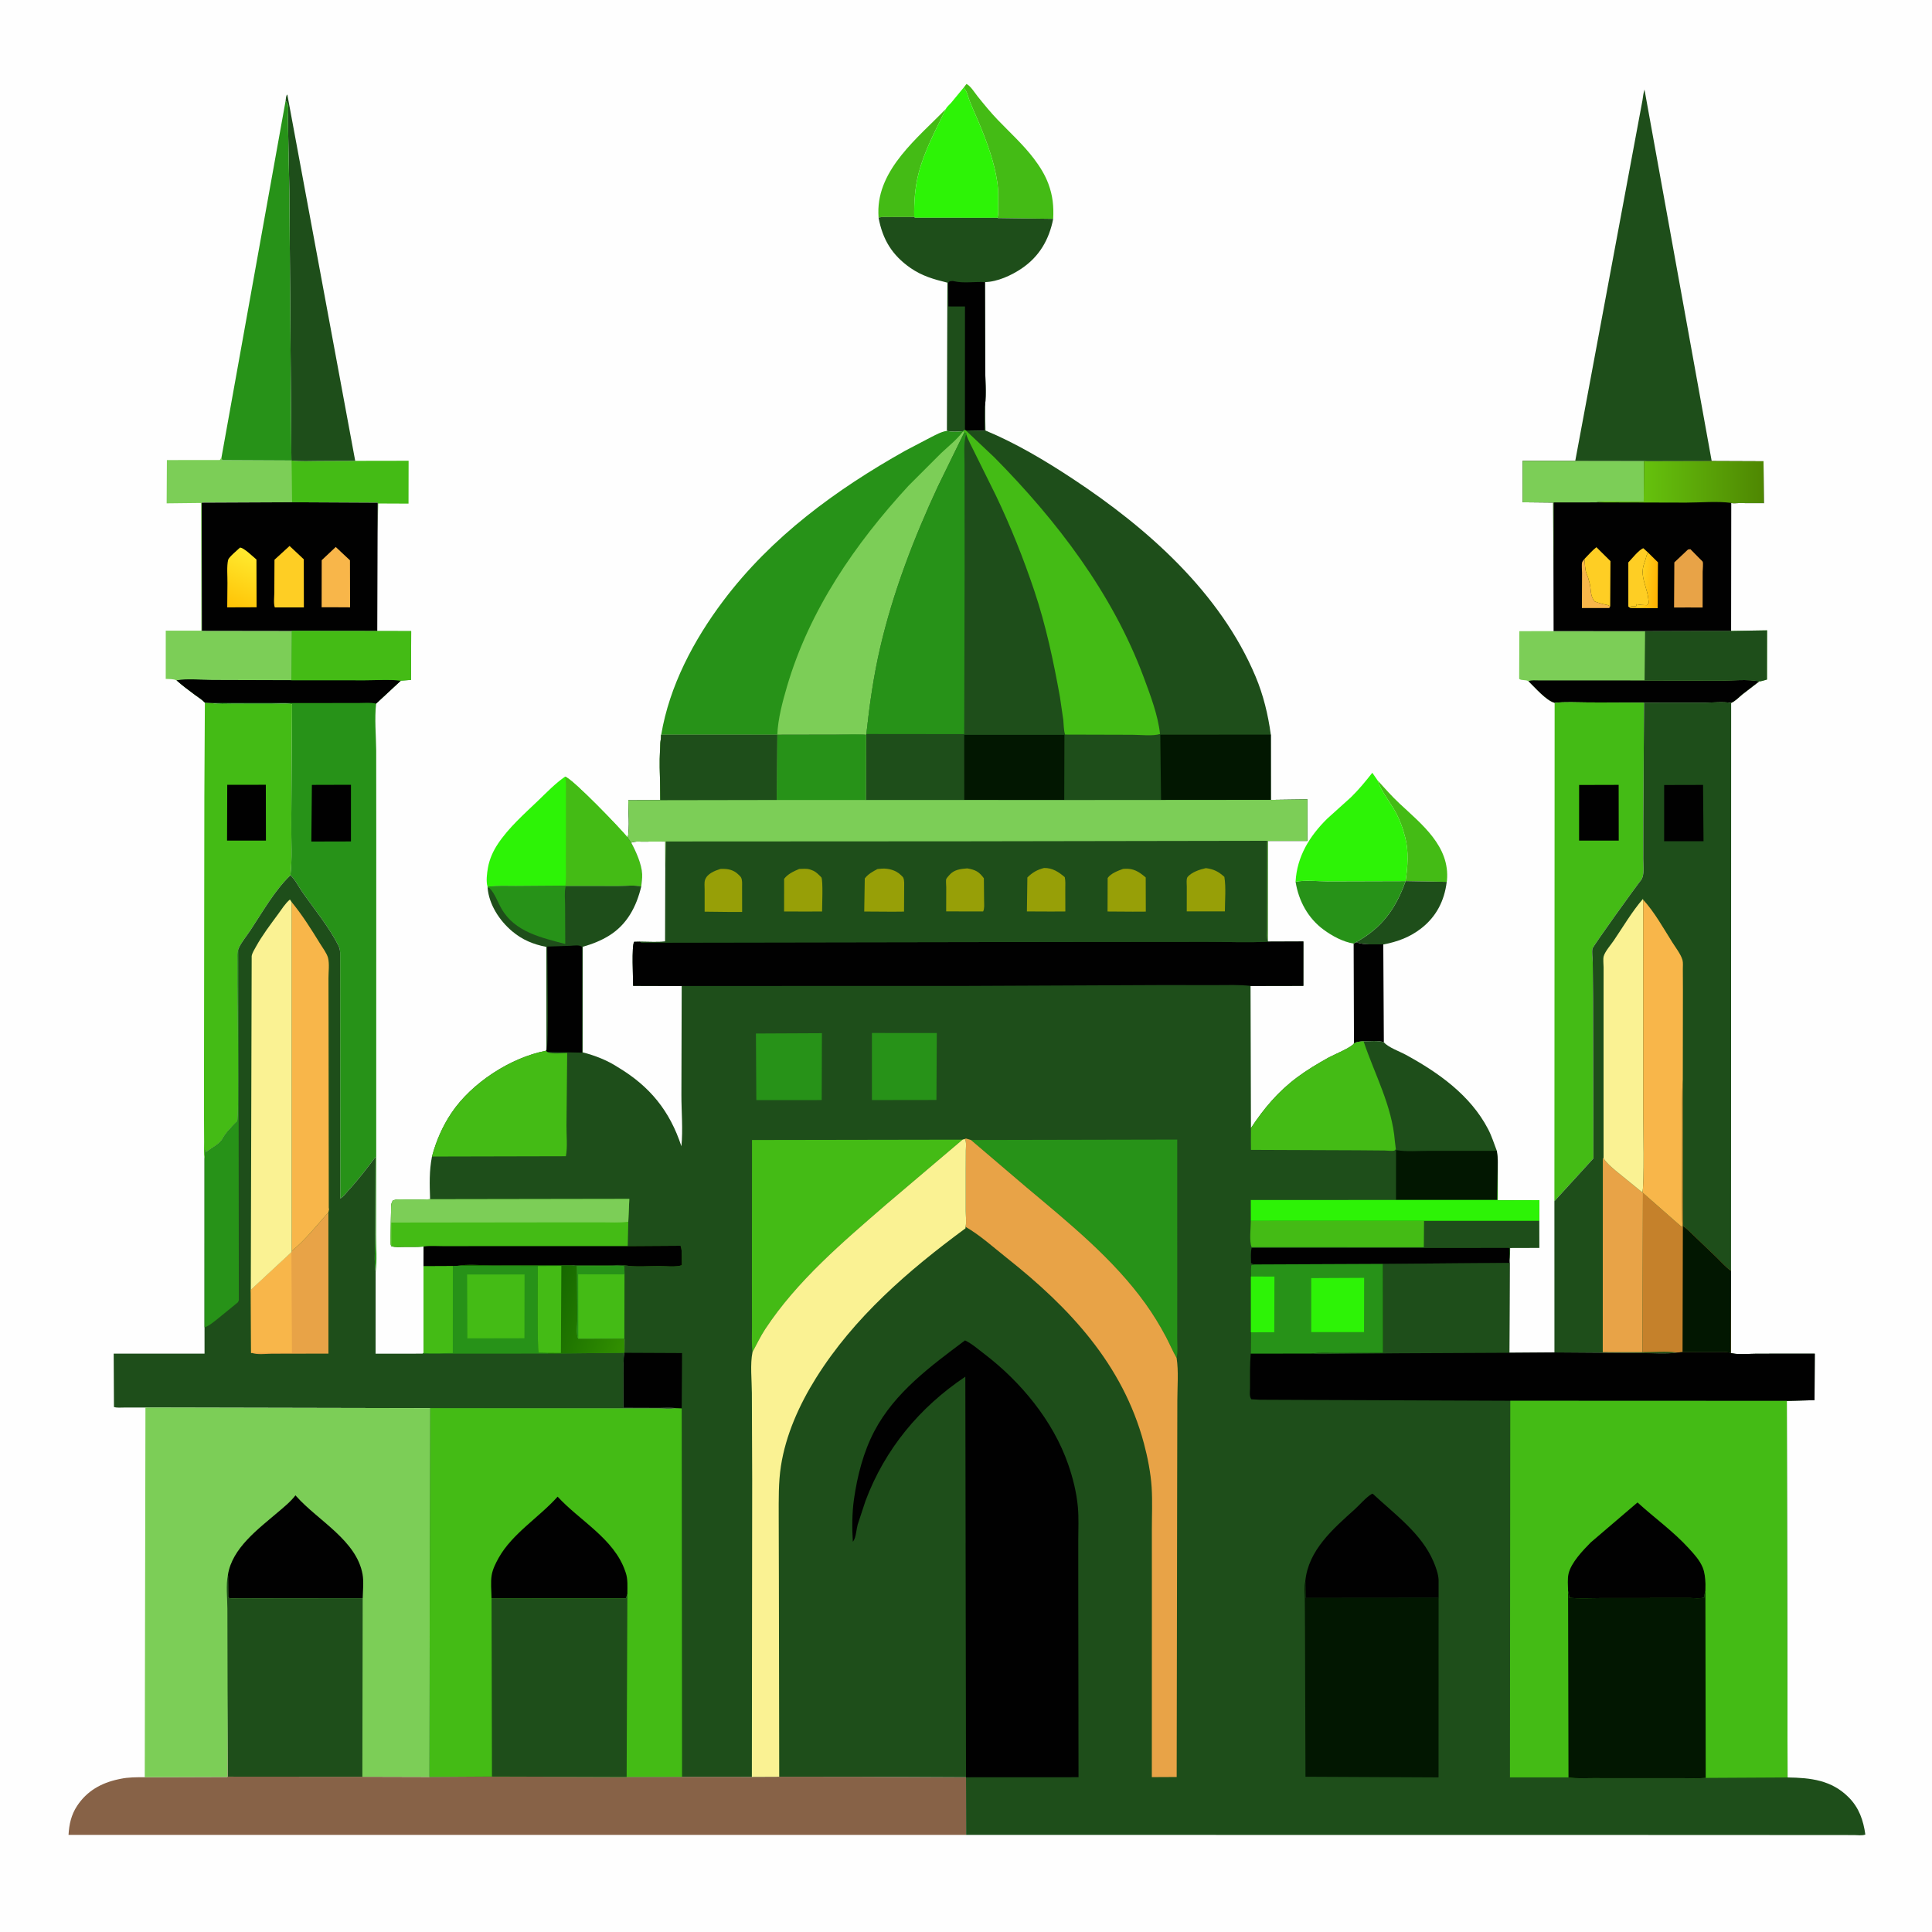
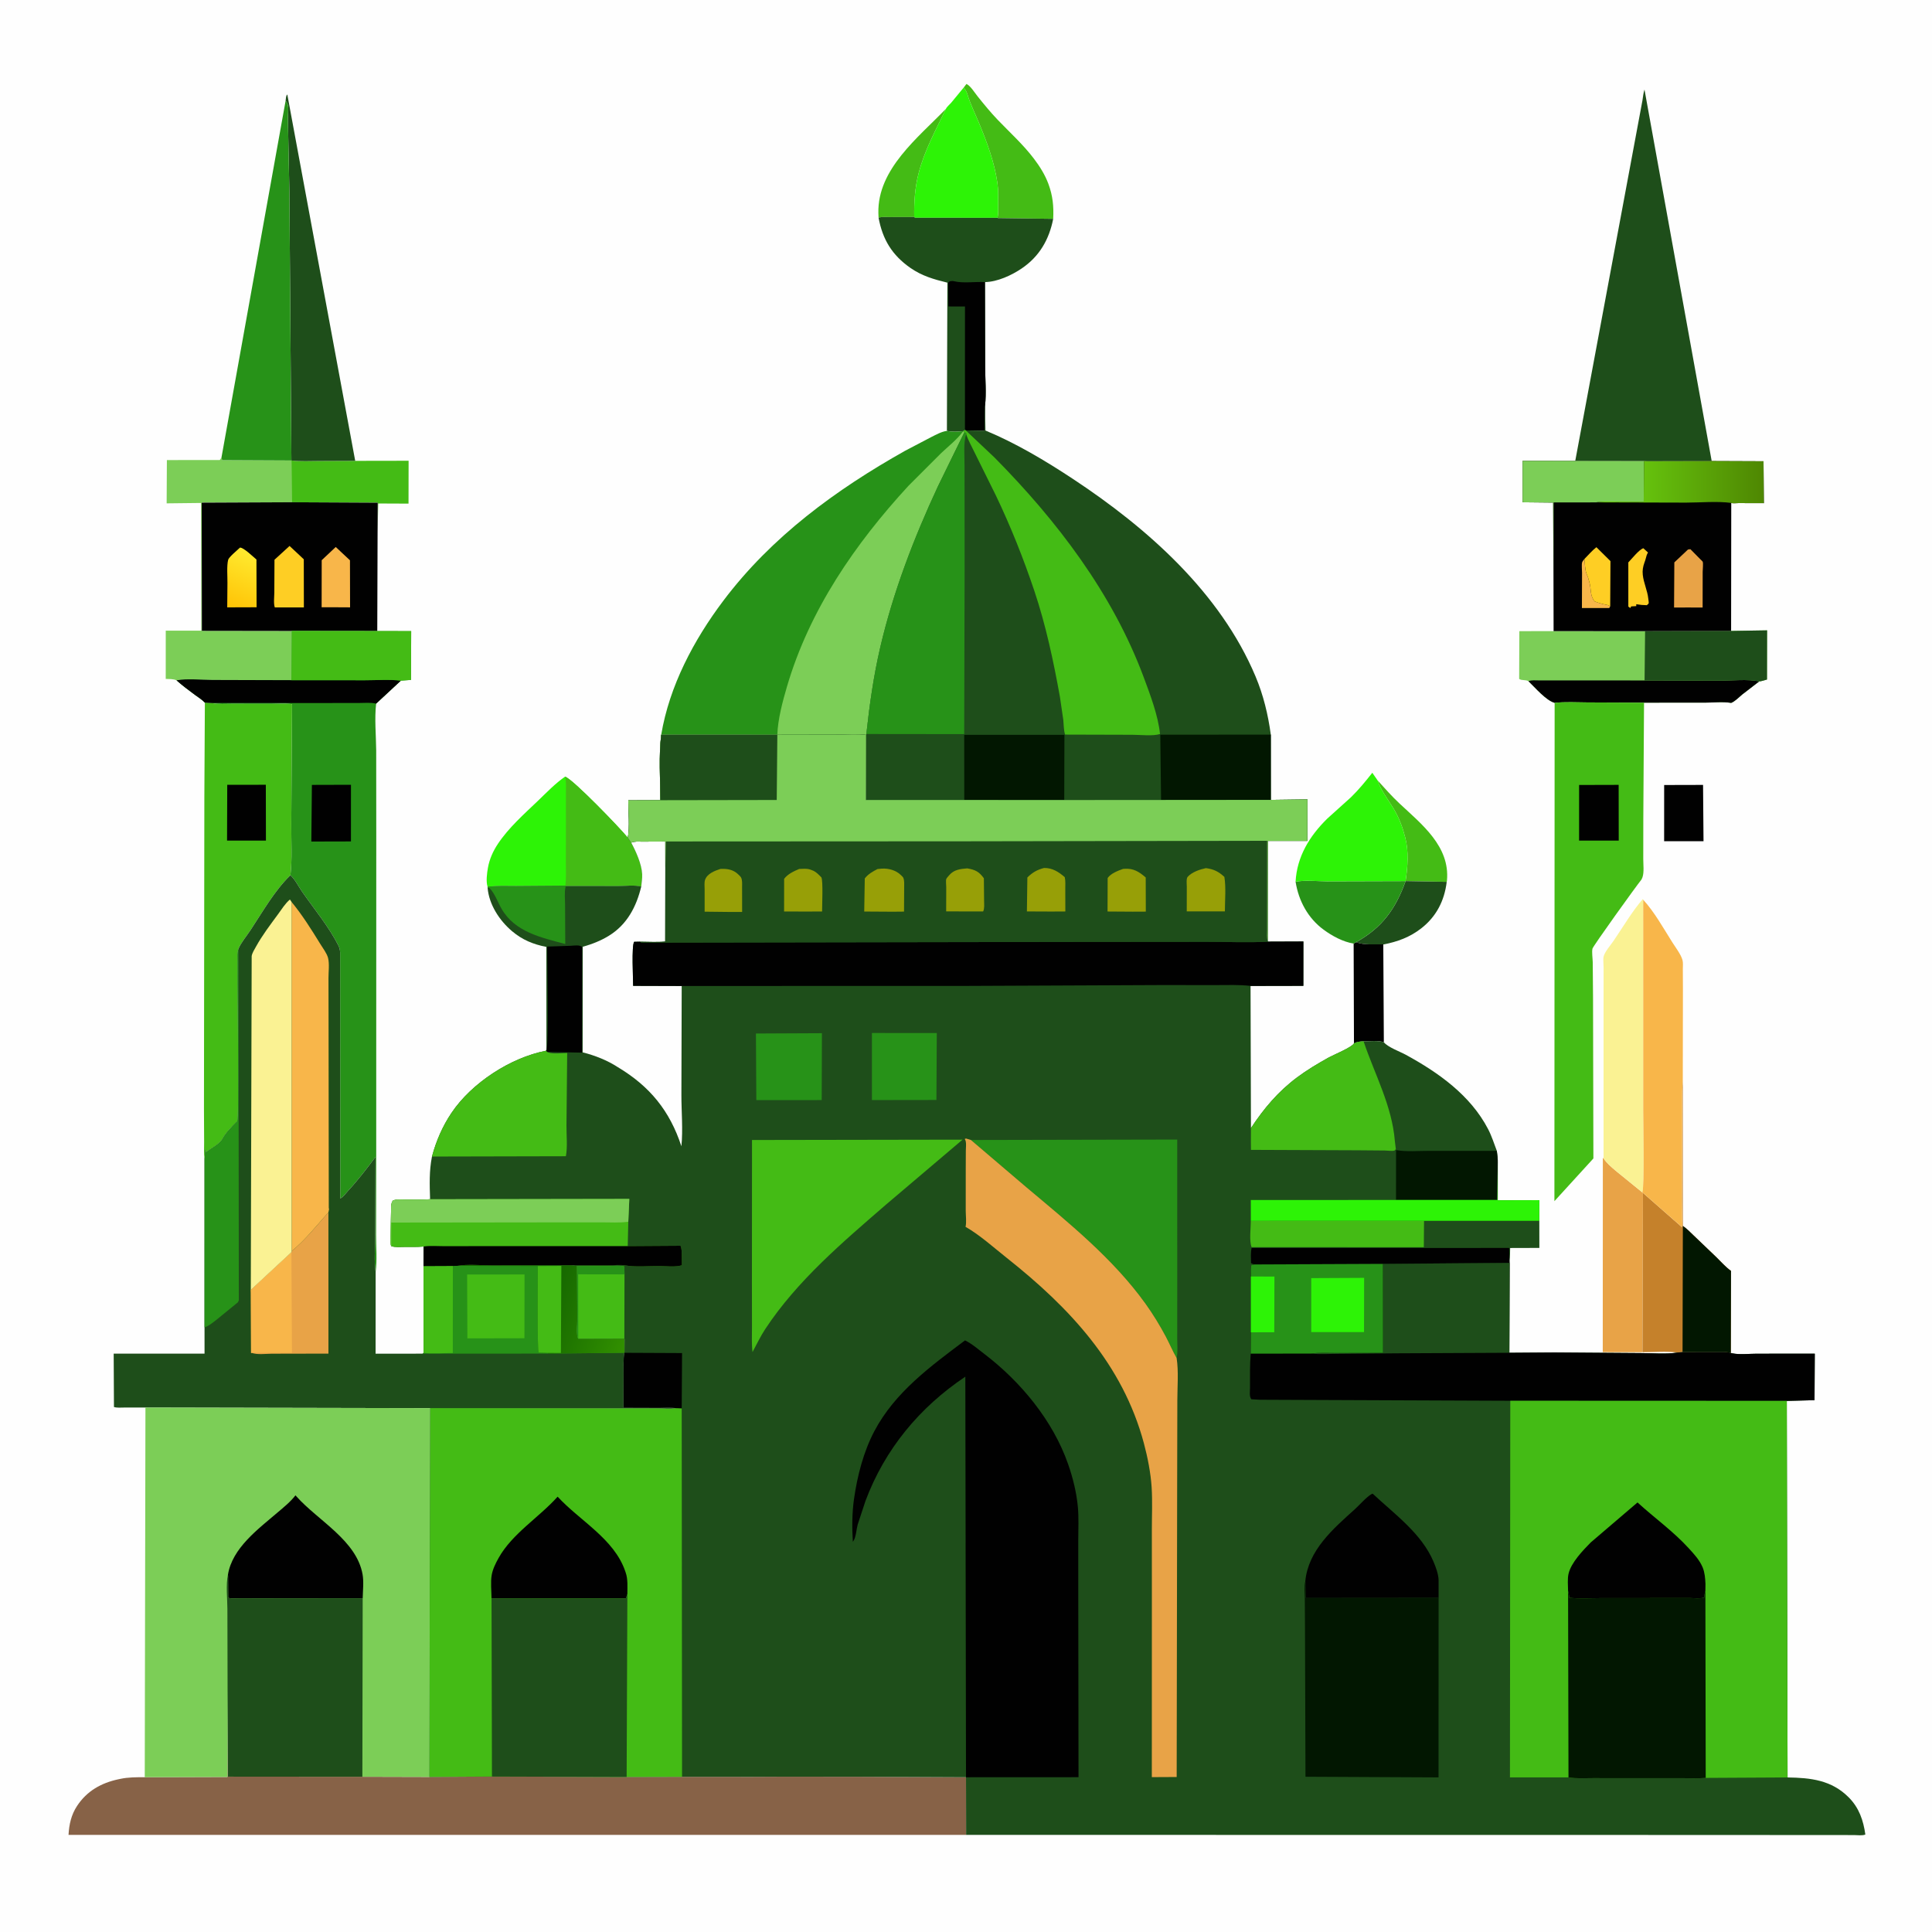
<svg xmlns="http://www.w3.org/2000/svg" version="1.1" style="display: block;" viewBox="0 0 2048 2048" width="1024" height="1024">
  <defs>
    <linearGradient id="Gradient1" gradientUnits="userSpaceOnUse" x1="245.068" y1="641.944" x2="269.224" y2="589.038">
      <stop class="stop0" offset="0" stop-opacity="1" stop-color="rgb(255,196,7)" />
      <stop class="stop1" offset="1" stop-opacity="1" stop-color="rgb(255,233,46)" />
    </linearGradient>
    <linearGradient id="Gradient2" gradientUnits="userSpaceOnUse" x1="1757.49" y1="617.285" x2="1741.36" y2="615.595">
      <stop class="stop0" offset="0" stop-opacity="1" stop-color="rgb(255,180,4)" />
      <stop class="stop1" offset="1" stop-opacity="1" stop-color="rgb(255,207,29)" />
    </linearGradient>
    <linearGradient id="Gradient3" gradientUnits="userSpaceOnUse" x1="1867.12" y1="510.096" x2="1743.88" y2="510.897">
      <stop class="stop0" offset="0" stop-opacity="1" stop-color="rgb(79,136,2)" />
      <stop class="stop1" offset="1" stop-opacity="1" stop-color="rgb(101,193,13)" />
    </linearGradient>
    <linearGradient id="Gradient4" gradientUnits="userSpaceOnUse" x1="583.866" y1="1381.46" x2="666.748" y2="1407.61">
      <stop class="stop0" offset="0" stop-opacity="1" stop-color="rgb(22,104,0)" />
      <stop class="stop1" offset="1" stop-opacity="1" stop-color="rgb(49,143,0)" />
    </linearGradient>
  </defs>
  <path transform="translate(0,0)" fill="rgb(254,254,254)" d="M -0 -0 L 2048 0 L 2048 2048 L -0 2048 L -0 -0 z" />
  <path transform="translate(0,0)" fill="rgb(68,187,21)" d="M 1460.3 827.234 C 1467.84 835.56 1475.3 844.013 1483.5 851.7 C 1506.99 873.717 1537.17 897.067 1533.84 933.466 L 1533.58 934.814 L 1489.99 934.008 C 1492.21 918.887 1493.47 902.719 1489.59 887.748 C 1486.69 876.56 1483.07 866.86 1477.08 856.902 C 1471.02 846.838 1464.11 838.527 1460.3 827.234 z" />
  <path transform="translate(0,0)" fill="rgb(68,187,21)" d="M 1002.79 115.287 C 991.945 137.89 979.985 159.465 973.701 183.953 C 969.889 198.807 968.813 214.764 969.137 230.046 L 944.057 230.121 C 940.072 230.138 935.143 229.6 931.311 230.747 L 931.108 225.711 C 930.175 179.147 973.368 145.801 1002.79 115.287 z" />
  <path transform="translate(0,0)" fill="rgb(30,78,26)" d="M 1489.99 934.008 L 1533.58 934.814 C 1531.15 954.801 1522.58 971.679 1506.48 984.168 C 1494.34 993.582 1481.57 998.169 1466.65 1001.17 L 1466.34 1001.05 C 1456.62 1000.78 1446.77 1002.15 1437.47 998.77 C 1465.05 983.509 1479.59 963.248 1489.99 934.008 z" />
  <path transform="translate(0,0)" fill="rgb(1,1,1)" d="M 1437.47 998.77 C 1446.77 1002.15 1456.62 1000.78 1466.34 1001.05 L 1466.93 1104.82 C 1461.17 1102.72 1451.69 1103.82 1445.42 1103.79 C 1441.67 1104.08 1438.63 1104.22 1435.26 1105.99 L 1434.92 1000.22 L 1437.47 998.77 z" />
  <path transform="translate(0,0)" fill="rgb(39,146,24)" d="M 1373.38 934.702 C 1383.33 932.705 1396.79 934.252 1407.09 934.245 L 1489.99 934.008 C 1479.59 963.248 1465.05 983.509 1437.47 998.77 L 1434.92 1000.22 C 1423.67 998.449 1412.21 992.208 1403.09 985.517 C 1386.47 973.31 1376.54 954.826 1373.38 934.702 z" />
  <path transform="translate(0,0)" fill="rgb(68,187,21)" d="M 1021.53 92.841 L 1024.5 88.994 C 1028.77 90.95 1033.25 98.335 1036.24 102.058 C 1043.15 110.659 1050.16 119.273 1057.81 127.232 C 1070.7 140.639 1084.58 153.203 1095.87 168.041 C 1102.1 176.221 1107.75 185.205 1111.33 194.873 C 1115.99 207.443 1117.09 218.632 1116.43 231.991 L 1057.91 231.203 L 1057.34 230.905 C 1058.48 226.476 1058.1 221.427 1058.1 216.881 C 1058.11 209.358 1058.4 201.686 1057.33 194.223 C 1054.16 172.074 1046.42 151.218 1037.89 130.63 C 1033.75 120.63 1028.78 110.682 1025.58 100.331 C 1024.57 97.06 1023.65 95.505 1021.53 92.841 z" />
  <path transform="translate(0,0)" fill="rgb(68,187,21)" d="M 376.538 488.51 L 433.136 488.413 L 433.05 533.86 L 400.927 533.724 L 400.263 564.456 L 400.413 532.883 L 309.052 532.412 L 308.906 488.14 C 318.472 489.316 328.527 488.682 338.158 488.674 L 376.538 488.51 z" />
  <path transform="translate(0,0)" fill="rgb(45,243,6)" d="M 1002.79 115.287 C 1003.47 113.498 1006.78 110.641 1008.22 108.992 L 1021.53 92.841 C 1023.65 95.505 1024.57 97.06 1025.58 100.331 C 1028.78 110.682 1033.75 120.63 1037.89 130.63 C 1046.42 151.218 1054.16 172.074 1057.33 194.223 C 1058.4 201.686 1058.11 209.358 1058.1 216.881 C 1058.1 221.427 1058.48 226.476 1057.34 230.905 L 969.973 230.842 L 969.137 230.046 C 968.813 214.764 969.889 198.807 973.701 183.953 C 979.985 159.465 991.945 137.89 1002.79 115.287 z" />
  <path transform="translate(0,0)" fill="rgb(45,243,6)" d="M 1373.38 934.702 C 1374.77 908.021 1388.18 886.271 1406.94 867.787 L 1432.12 845.084 C 1440.36 837.066 1447.6 828.173 1454.71 819.16 L 1460.3 827.234 C 1464.11 838.527 1471.02 846.838 1477.08 856.902 C 1483.07 866.86 1486.69 876.56 1489.59 887.748 C 1493.47 902.719 1492.21 918.887 1489.99 934.008 L 1407.09 934.245 C 1396.79 934.252 1383.33 932.705 1373.38 934.702 z" />
  <path transform="translate(0,0)" fill="rgb(45,243,6)" d="M 599.018 823.286 C 607.201 825.709 658.081 878.641 665.516 887.993 L 669.121 893.228 C 674.156 902.587 680.213 915.971 680.711 926.675 C 680.91 930.953 680.207 935.494 679.736 939.75 C 673.007 937.99 663.124 939.17 656.011 939.162 L 599.745 939.149 L 599.266 938.947 L 547.061 939.326 C 537.117 939.372 526.738 938.781 516.868 940.056 C 515.025 934.485 516.22 925.591 517.235 919.855 C 518.867 910.629 522.673 902.211 527.846 894.438 C 539.194 877.389 555.519 862.985 570.259 848.87 C 579.331 840.183 588.655 830.382 599.018 823.286 z" />
  <path transform="translate(0,0)" fill="rgb(68,187,21)" d="M 599.018 823.286 C 607.201 825.709 658.081 878.641 665.516 887.993 L 669.121 893.228 C 674.156 902.587 680.213 915.971 680.711 926.675 C 680.91 930.953 680.207 935.494 679.736 939.75 C 673.007 937.99 663.124 939.17 656.011 939.162 L 599.745 939.149 L 599.266 938.947 C 600.316 930.986 599.811 922.621 599.834 914.59 L 599.903 872.917 L 599.892 841.482 C 599.873 835.498 600.394 829.125 599.018 823.286 z" />
  <path transform="translate(0,0)" fill="rgb(30,78,26)" d="M 302.777 106.689 C 303.091 104.718 303.004 101.378 304.56 100.166 L 376.538 488.51 L 338.158 488.674 C 328.527 488.682 318.472 489.316 308.906 488.14 L 306.742 202.597 L 305.214 127.127 C 305.064 122.646 306.067 115.507 305.164 111.317 C 304.836 109.797 303.547 107.99 302.777 106.689 z" />
  <path transform="translate(0,0)" fill="rgb(124,206,87)" d="M 234.757 485.042 L 235.543 487.786 L 308.906 488.14 L 309.052 532.412 L 213.819 532.846 L 214 668.707 L 309.25 668.842 L 308.946 721.037 L 224.981 720.788 C 213.085 720.756 198.703 719.177 187.106 721.179 C 183.96 719.571 179.187 719.877 175.683 719.667 L 175.711 668.515 L 213.4 668.532 L 213.15 533.159 L 176.662 533.573 L 176.905 487.68 L 233 487.632 L 234.757 485.042 z" />
  <path transform="translate(0,0)" fill="rgb(39,146,24)" d="M 234.757 485.042 L 302.777 106.689 C 303.547 107.99 304.836 109.797 305.164 111.317 C 306.067 115.507 305.064 122.646 305.214 127.127 L 306.742 202.597 L 308.906 488.14 L 235.543 487.786 L 234.757 485.042 z" />
  <path transform="translate(0,0)" fill="rgb(30,78,26)" d="M 969.137 230.046 L 969.973 230.842 L 1057.34 230.905 L 1057.91 231.203 L 1116.43 231.991 C 1112.11 253.945 1101.81 271.873 1082.97 284.617 C 1072.25 291.869 1057.25 298.8 1044.1 299.035 L 1044.3 388.552 C 1044.32 401.865 1045.72 416.766 1044.19 429.917 L 1044.09 431.116 L 1043.74 456.561 L 1023.77 456.246 L 1022.88 455.81 L 1021.02 457.059 C 1015.1 457.539 1009.62 458.131 1003.76 456.742 L 1004.27 299.632 C 989.997 296.134 977.379 292.557 965.159 284.06 C 945.614 270.468 935.599 253.876 931.311 230.747 C 935.143 229.6 940.072 230.138 944.057 230.121 L 969.137 230.046 z" />
  <path transform="translate(0,0)" fill="rgb(1,1,1)" d="M 1005.13 299.607 C 1006.76 297.604 1007.53 298.138 1010 297.853 L 1011.34 298.122 C 1021.23 300.527 1033.69 298.408 1044.1 299.035 L 1044.3 388.552 C 1044.32 401.865 1045.72 416.766 1044.19 429.917 L 1044.09 431.116 L 1043.74 456.561 L 1023.77 456.246 L 1022.88 455.81 L 1022.92 324.893 L 1005.33 324.863 L 1005.13 299.607 z" />
  <path transform="translate(0,0)" fill="rgb(124,206,87)" d="M 1835.05 668.816 L 1873.19 668.195 L 1873.09 720.334 C 1871.52 720.723 1866.25 722.537 1864.92 722.266 L 1846.74 736.284 C 1843.18 739.212 1839.35 743.405 1835.09 745.117 C 1826.6 743.652 1815.89 744.833 1807.15 744.832 L 1742.74 744.849 L 1682.67 744.591 C 1671.23 744.539 1659.35 743.776 1647.98 745.041 C 1638.89 742.575 1627.25 728.807 1620.23 722.093 C 1616.8 720.176 1613.57 721.757 1610.37 719.691 L 1610.57 669.048 L 1646.87 669.023 L 1743.87 669.061 L 1835.05 668.816 z" />
  <path transform="translate(0,0)" fill="rgb(1,1,1)" d="M 1743.31 721.31 L 1823.64 721.518 C 1836.52 721.491 1852.36 719.751 1864.92 722.266 L 1846.74 736.284 C 1843.18 739.212 1839.35 743.405 1835.09 745.117 C 1826.6 743.652 1815.89 744.833 1807.15 744.832 L 1742.74 744.849 L 1682.67 744.591 C 1671.23 744.539 1659.35 743.776 1647.98 745.041 C 1638.89 742.575 1627.25 728.807 1620.23 722.093 C 1623.62 720.74 1627.48 721.262 1631.1 721.265 L 1652.26 721.289 L 1743.31 721.31 z" />
  <path transform="translate(0,0)" fill="rgb(30,78,26)" d="M 1835.05 668.816 L 1873.19 668.195 L 1873.09 720.334 C 1871.52 720.723 1866.25 722.537 1864.92 722.266 C 1852.36 719.751 1836.52 721.491 1823.64 721.518 L 1743.31 721.31 L 1743.87 669.061 L 1835.05 668.816 z" />
  <path transform="translate(0,0)" fill="rgb(1,1,1)" d="M 309.052 532.412 L 400.413 532.883 L 400.263 564.456 L 399.917 668.947 L 309.25 668.842 L 214 668.707 L 213.819 532.846 L 309.052 532.412 z" />
  <path transform="translate(0,0)" fill="rgb(248,182,74)" d="M 355.89 579.829 L 370.984 593.937 L 371.092 643.822 L 356.089 643.74 L 340.939 643.748 L 341.02 593.829 L 355.89 579.829 z" />
  <path transform="translate(0,0)" fill="url(#Gradient1)" d="M 254.357 580.5 C 258.059 580.139 268.35 590.239 271.843 593.108 L 271.992 643.707 L 261.25 643.788 L 240.864 643.823 L 241.097 617.904 C 241.193 610.955 240.197 599.997 241.87 593.378 C 242.571 590.604 251.88 582.907 254.357 580.5 z" />
  <path transform="translate(0,0)" fill="rgb(254,206,36)" d="M 306.945 578.734 L 322.029 592.859 L 322.116 643.872 L 307.001 643.876 L 291.302 643.909 C 289.838 639.759 290.768 632.765 290.786 628.266 L 290.959 593.356 L 306.945 578.734 z" />
  <path transform="translate(0,0)" fill="rgb(30,78,26)" d="M 1741.07 106.432 C 1741.65 102.593 1742.04 98.632 1743.23 94.929 L 1814.47 488.741 L 1746.15 488.911 L 1742.7 488.69 L 1669.83 488.575 L 1741.07 106.432 z" />
  <path transform="translate(0,0)" fill="rgb(68,187,21)" d="M 217.175 744.837 L 224.446 745.217 L 225.266 745.403 C 231.838 746.757 239.161 746.131 245.883 746.145 L 287.64 746.18 C 294.683 746.183 302.682 745.451 309.592 746.483 L 308.77 873.235 C 308.647 890.897 309.89 910.312 307.864 927.816 C 291.155 943.839 278.13 966.995 265.337 986.317 C 261.342 992.35 255.451 999.267 252.741 1005.85 C 251.33 1010.04 251.808 1014.41 251.811 1018.78 L 251.841 1043.39 C 251.863 1057.44 253.366 1185.58 251.609 1188.47 C 251.282 1189 250.701 1189.34 250.253 1189.78 C 245.663 1194.31 238.903 1201.42 236.005 1207.01 C 232.971 1212.85 223.336 1217.46 218.25 1221.51 L 217.49 1217.5 C 217.338 1221.04 217.393 1224.71 216.814 1228.2 C 215.968 1222.56 216.438 1216.25 216.388 1210.52 L 216.214 1175.69 L 216.363 1055.36 L 216.622 844.559 L 217.175 744.837 z" />
  <path transform="translate(0,0)" fill="rgb(1,1,1)" d="M 240.885 831.939 L 281.788 831.889 L 281.897 891.064 L 240.685 891.066 L 240.885 831.939 z" />
  <path transform="translate(0,0)" fill="rgb(68,187,21)" d="M 1647.98 745.041 C 1659.35 743.776 1671.23 744.539 1682.67 744.591 L 1742.74 744.849 L 1741.97 868.367 L 1741.92 910.512 C 1741.91 916.335 1742.97 924.469 1741.09 929.977 L 1740.04 932.344 C 1734.17 939.607 1688.6 1002.96 1688.05 1005.66 C 1687.28 1009.52 1688.28 1015.86 1688.36 1019.91 L 1688.68 1057.62 L 1689.06 1228.01 L 1647.73 1273.29 L 1647.98 745.041 z" />
  <path transform="translate(0,0)" fill="rgb(1,1,1)" d="M 1673.92 832.107 L 1715.84 831.993 L 1715.92 891.051 L 1673.9 891.066 L 1673.92 832.107 z" />
  <path transform="translate(0,0)" fill="rgb(1,1,1)" d="M 1814.47 488.741 L 1869.4 488.961 L 1869.74 533.381 L 1843.06 533.309 C 1841.15 533.305 1836.68 533.807 1835.2 533.107 L 1835.05 668.816 L 1743.87 669.061 L 1646.87 669.023 L 1646.75 611.116 L 1646.38 532.781 L 1613.98 532.433 L 1614.01 488.499 L 1669.83 488.575 L 1742.7 488.69 L 1746.15 488.911 L 1814.47 488.741 z" />
  <path transform="translate(0,0)" fill="rgb(248,182,74)" d="M 1706.88 642.86 L 1705.82 644.545 L 1676.9 644.551 L 1677.03 607.12 C 1677.05 604.171 1676.39 598.588 1677.16 596 C 1677.43 595.066 1678.95 593.414 1679.55 592.542 C 1680.07 597.208 1680.12 603.121 1681.54 607.5 C 1682.4 610.183 1683.44 611.459 1684.01 614.497 L 1684.8 617.123 C 1686.93 624.295 1685.22 631.394 1690.36 637.5 C 1694.49 639.211 1698.78 640.328 1703.17 641.184 C 1704.82 641.507 1705.55 641.869 1706.88 642.86 z" />
-   <path transform="translate(0,0)" fill="url(#Gradient2)" d="M 1746.94 585.661 L 1757.51 596.067 L 1757.15 644.69 L 1728.16 644.543 L 1729.14 642.821 L 1734.5 642.51 L 1734.5 640.51 C 1738.28 641.173 1741.85 641.49 1745.69 641.536 C 1746.35 640.858 1747.31 640.376 1747.67 639.5 C 1747.9 638.941 1747.35 635.502 1747.29 634.844 C 1746.39 625.926 1742.34 618.143 1741.41 609.312 C 1740.91 604.635 1741.6 600.833 1743.15 596.42 C 1743.69 594.894 1744.28 593.437 1744.62 591.853 C 1745.18 589.333 1745.69 587.886 1746.94 585.661 z" />
  <path transform="translate(0,0)" fill="rgb(254,206,36)" d="M 1728.16 644.543 L 1726.09 643 L 1726.09 596.174 C 1729.81 592.374 1737.32 582.691 1742 581.154 L 1746.94 585.661 C 1745.69 587.886 1745.18 589.333 1744.62 591.853 C 1744.28 593.437 1743.69 594.894 1743.15 596.42 C 1741.6 600.833 1740.91 604.635 1741.41 609.312 C 1742.34 618.143 1746.39 625.926 1747.29 634.844 C 1747.35 635.502 1747.9 638.941 1747.67 639.5 C 1747.31 640.376 1746.35 640.858 1745.69 641.536 C 1741.85 641.49 1738.28 641.173 1734.5 640.51 L 1734.5 642.51 L 1729.14 642.821 L 1728.16 644.543 z" />
  <path transform="translate(0,0)" fill="rgb(254,206,36)" d="M 1679.55 592.542 C 1683.6 588.419 1687.71 583.609 1692.24 580.052 L 1707.16 594.804 L 1706.88 642.86 C 1705.55 641.869 1704.82 641.507 1703.17 641.184 C 1698.78 640.328 1694.49 639.211 1690.36 637.5 C 1685.22 631.394 1686.93 624.295 1684.8 617.123 L 1684.01 614.497 C 1683.44 611.459 1682.4 610.183 1681.54 607.5 C 1680.12 603.121 1680.07 597.208 1679.55 592.542 z" />
  <path transform="translate(0,0)" fill="rgb(232,163,71)" d="M 1789.35 582.5 L 1791.89 582.158 L 1802.08 592.497 C 1802.54 592.97 1804.77 594.981 1804.93 595.393 C 1805.67 597.289 1804.91 603.752 1804.91 606.03 L 1804.85 644.022 L 1790.21 643.965 L 1774.57 643.996 L 1774.86 596.164 L 1789.35 582.5 z" />
  <path transform="translate(0,0)" fill="url(#Gradient3)" d="M 1814.47 488.741 L 1869.4 488.961 L 1869.74 533.381 L 1843.06 533.309 C 1841.15 533.305 1836.68 533.807 1835.2 533.107 C 1820.11 531.128 1802.67 532.775 1787.34 532.801 L 1691.7 532.553 C 1698.1 531.297 1704.69 531.676 1711.18 531.683 L 1742.41 531.793 L 1742.7 488.69 L 1746.15 488.911 L 1814.47 488.741 z" />
  <path transform="translate(0,0)" fill="rgb(124,206,87)" d="M 1669.83 488.575 L 1742.7 488.69 L 1742.41 531.793 L 1711.18 531.683 C 1704.69 531.676 1698.1 531.297 1691.7 532.553 L 1646.89 532.619 L 1646.75 611.116 L 1646.38 532.781 L 1613.98 532.433 L 1614.01 488.499 L 1669.83 488.575 z" />
  <path transform="translate(0,0)" fill="rgb(39,146,24)" d="M 399.917 668.947 L 435.875 669.01 L 435.68 720.732 L 424.944 721.513 L 398.715 745.873 C 396.893 761.841 398.634 779.4 398.785 795.508 L 398.855 884.867 L 398.805 1220.85 L 398.675 1308.87 C 398.626 1321.48 399.902 1335.95 398.2 1348.39 C 396.385 1336.46 397.752 1322.87 397.765 1310.68 L 398.085 1226.36 C 388.928 1238.65 379.422 1251.04 369.004 1262.29 C 366.888 1264.57 363.518 1269.29 360.682 1270.39 L 360.568 1009.72 C 360.383 1007.11 360.001 1004.85 358.813 1002.5 C 348.727 982.569 333.353 963.986 320.527 945.657 C 316.589 940.029 312.901 932.308 307.864 927.816 C 309.89 910.312 308.647 890.897 308.77 873.235 L 309.592 746.483 C 302.682 745.451 294.683 746.183 287.64 746.18 L 245.883 746.145 C 239.161 746.131 231.838 746.757 225.266 745.403 L 224.446 745.217 L 217.175 744.837 C 214.206 741.629 210.064 739.138 206.544 736.538 C 199.868 731.608 193.32 726.691 187.106 721.179 C 198.703 719.177 213.085 720.756 224.981 720.788 L 308.946 721.037 L 309.25 668.842 L 399.917 668.947 z" />
  <path transform="translate(0,0)" fill="rgb(1,1,1)" d="M 330.618 832.018 L 372.042 831.902 L 372.029 891.959 L 330.028 892.062 L 330.618 832.018 z" />
  <path transform="translate(0,0)" fill="rgb(1,1,1)" d="M 187.106 721.179 C 198.703 719.177 213.085 720.756 224.981 720.788 L 308.946 721.037 L 386.73 721.094 C 399.139 721.108 412.657 720.031 424.944 721.513 L 398.715 745.873 C 393.169 744.489 386.168 745.193 380.459 745.195 L 347.698 745.231 L 224.446 745.217 L 217.175 744.837 C 214.206 741.629 210.064 739.138 206.544 736.538 C 199.868 731.608 193.32 726.691 187.106 721.179 z" />
  <path transform="translate(0,0)" fill="rgb(68,187,21)" d="M 399.917 668.947 L 435.875 669.01 L 435.68 720.732 L 424.944 721.513 C 412.657 720.031 399.139 721.108 386.73 721.094 L 308.946 721.037 L 309.25 668.842 L 399.917 668.947 z" />
  <path transform="translate(0,0)" fill="rgb(39,146,24)" d="M 700.921 778.893 C 709.56 727.22 735.383 678.472 766.694 636.891 C 817.855 568.947 886.052 519.093 959.501 477.806 L 986.712 463.543 C 992.127 460.884 997.737 457.594 1003.76 456.742 C 1009.62 458.131 1015.1 457.539 1021.02 457.059 L 1022.34 458.163 L 994.371 515.366 C 968.846 570.149 946.794 627.518 933.07 686.5 C 926.065 716.604 921.719 747.394 918.392 778.09 L 918.024 779.031 C 908.048 777.85 896.963 778.798 886.869 778.813 L 824.015 778.93 L 700.921 778.893 z" />
  <path transform="translate(0,0)" fill="rgb(124,206,87)" d="M 1021.02 457.059 L 1022.34 458.163 L 994.371 515.366 C 968.846 570.149 946.794 627.518 933.07 686.5 C 926.065 716.604 921.719 747.394 918.392 778.09 L 918.024 779.031 C 908.048 777.85 896.963 778.798 886.869 778.813 L 824.015 778.93 C 824.474 762.651 829.662 743.359 834.234 727.778 C 858.044 646.639 906.31 576.556 963.107 514.869 L 997.835 480.158 C 1005.33 473.09 1014.17 466.133 1020.4 457.915 L 1021.02 457.059 z" />
  <path transform="translate(0,0)" fill="rgb(135,98,71)" d="M 241.262 1792.79 L 241.637 1883.31 L 384.122 1883.42 L 455.152 1883.61 L 521.493 1883.2 L 664.269 1883.64 L 723.001 1883.49 L 796.997 1883.54 L 826.001 1883.41 L 904.009 1883.43 L 1024.01 1883.97 L 1024.11 1945.05 L 72.646 1945.05 C 73.263 1933.95 75.484 1923.8 81.692 1914.36 C 92.126 1898.49 107.282 1890.01 125.526 1886.1 L 127.5 1885.69 C 136.14 1883.82 144.653 1883.96 153.448 1883.92 L 241.107 1883.64 L 241.262 1792.79 z" />
-   <path transform="translate(0,0)" fill="rgb(30,78,26)" d="M 1742.74 744.849 L 1807.15 744.832 C 1815.89 744.833 1826.6 743.652 1835.09 745.117 L 1834.95 1347.19 L 1834.76 1434.22 C 1830.1 1432.71 1823.63 1433.27 1818.68 1433.19 L 1783.57 1433.28 L 1778.14 1433.77 C 1766.12 1435.67 1751.85 1434.32 1739.57 1434.33 L 1647.77 1433.66 L 1647.73 1273.29 L 1689.06 1228.01 L 1688.68 1057.62 L 1688.36 1019.91 C 1688.28 1015.86 1687.28 1009.52 1688.05 1005.66 C 1688.6 1002.96 1734.17 939.607 1740.04 932.344 L 1741.09 929.977 C 1742.97 924.469 1741.91 916.335 1741.92 910.512 L 1741.97 868.367 L 1742.74 744.849 z" />
  <path transform="translate(0,0)" fill="rgb(1,1,1)" d="M 1764.08 832.145 L 1805.31 832.042 L 1805.8 891.725 L 1764.05 891.703 L 1764.08 832.145 z" />
  <path transform="translate(0,0)" fill="rgb(232,163,71)" d="M 1699.09 1227.64 L 1699.84 1227.84 C 1703.12 1233.09 1708.04 1236.97 1712.66 1241 L 1740.92 1263.97 L 1741.59 1264.52 L 1741.11 1433.38 L 1698.99 1433.35 L 1699.09 1227.64 z" />
  <path transform="translate(0,0)" fill="rgb(250,242,147)" d="M 1741.51 952.967 L 1741.86 953.767 L 1741.89 1177.96 C 1741.88 1188.26 1743.29 1259.06 1740.92 1263.97 L 1712.66 1241 C 1708.04 1236.97 1703.12 1233.09 1699.84 1227.84 L 1699.84 1064.35 L 1699.88 1025.52 C 1699.89 1022.3 1699.18 1016.85 1699.94 1013.83 C 1701.2 1008.81 1707.66 1001.44 1710.7 996.959 C 1720.56 982.439 1730.06 966.205 1741.51 952.967 z" />
  <path transform="translate(0,0)" fill="rgb(197,129,43)" d="M 1741.59 1264.52 L 1782.92 1300.82 C 1783.78 1298.78 1783.2 1295.33 1783.15 1293.02 L 1782.94 1272.44 L 1783.16 1192.75 C 1783.22 1176.74 1782.69 1160.51 1783.83 1144.53 L 1783.9 1299.5 C 1787.97 1302.36 1791.38 1305.75 1794.91 1309.22 L 1819.32 1332.58 C 1824.24 1337.39 1829.34 1343.24 1834.95 1347.19 L 1834.76 1434.22 C 1830.1 1432.71 1823.63 1433.27 1818.68 1433.19 L 1783.57 1433.28 L 1778.14 1433.77 C 1766.48 1432.19 1752.98 1433.43 1741.11 1433.38 L 1741.59 1264.52 z" />
  <path transform="translate(0,0)" fill="rgb(2,23,1)" d="M 1783.9 1299.5 C 1787.97 1302.36 1791.38 1305.75 1794.91 1309.22 L 1819.32 1332.58 C 1824.24 1337.39 1829.34 1343.24 1834.95 1347.19 L 1834.76 1434.22 C 1830.1 1432.71 1823.63 1433.27 1818.68 1433.19 L 1783.57 1433.28 L 1783.9 1299.5 z" />
  <path transform="translate(0,0)" fill="rgb(248,182,74)" d="M 1741.86 953.767 C 1753.89 966.896 1763.29 983.981 1772.83 999.057 C 1776.2 1004.39 1781.81 1011.61 1783.5 1017.67 C 1784.29 1020.52 1783.86 1024.18 1783.88 1027.14 L 1783.97 1048.93 L 1783.83 1144.53 C 1782.69 1160.51 1783.22 1176.74 1783.16 1192.75 L 1782.94 1272.44 L 1783.15 1293.02 C 1783.2 1295.33 1783.78 1298.78 1782.92 1300.82 L 1741.59 1264.52 L 1740.92 1263.97 C 1743.29 1259.06 1741.88 1188.26 1741.89 1177.96 L 1741.86 953.767 z" />
  <path transform="translate(0,0)" fill="rgb(30,78,26)" d="M 307.864 927.816 C 312.901 932.308 316.589 940.029 320.527 945.657 C 333.353 963.986 348.727 982.569 358.813 1002.5 C 360.001 1004.85 360.383 1007.11 360.568 1009.72 L 360.682 1270.39 C 363.518 1269.29 366.888 1264.57 369.004 1262.29 C 379.422 1251.04 388.928 1238.65 398.085 1226.36 L 397.765 1310.68 C 397.752 1322.87 396.385 1336.46 398.2 1348.39 L 398.142 1434.98 L 447.913 1434.93 L 448.978 1434.12 L 448.919 1342.04 L 480.061 1341.9 L 484.77 1341.83 C 495.776 1339.89 509.3 1341.33 520.578 1341.28 L 605.468 1341.25 L 611.689 1342.17 L 612.007 1398.66 C 611.999 1403.98 610.524 1414.83 612.982 1419.15 L 661.843 1419.01 L 662.042 1419.68 L 661.942 1434.03 C 660.654 1441.16 661.07 1448.57 661.044 1455.79 L 660.987 1492.25 L 699.029 1492.37 C 704.622 1492.39 711.232 1491.7 716.704 1492.77 C 710.379 1493.9 702.551 1492.97 695.996 1492.97 L 646.283 1492.94 L 455.987 1492.7 L 154.177 1492.06 L 131.619 1492.05 C 128.108 1492.04 124.122 1492.53 120.794 1491.48 L 120.513 1434.93 L 216.823 1434.89 L 216.807 1407.04 L 216.814 1228.2 C 217.393 1224.71 217.338 1221.04 217.49 1217.5 L 218.25 1221.51 C 223.336 1217.46 232.971 1212.85 236.005 1207.01 C 238.903 1201.42 245.663 1194.31 250.253 1189.78 C 250.701 1189.34 251.282 1189 251.609 1188.47 C 253.366 1185.58 251.863 1057.44 251.841 1043.39 L 251.811 1018.78 C 251.808 1014.41 251.33 1010.04 252.741 1005.85 C 255.451 999.267 261.342 992.35 265.337 986.317 C 278.13 966.995 291.155 943.839 307.864 927.816 z" />
  <path transform="translate(0,0)" fill="rgb(39,146,24)" d="M 216.814 1228.2 C 217.393 1224.71 217.338 1221.04 217.49 1217.5 L 218.25 1221.51 C 223.336 1217.46 232.971 1212.85 236.005 1207.01 C 238.903 1201.42 245.663 1194.31 250.253 1189.78 C 250.701 1189.34 251.282 1189 251.609 1188.47 C 253.366 1185.58 251.863 1057.44 251.841 1043.39 L 251.811 1018.78 C 251.808 1014.41 251.33 1010.04 252.741 1005.85 L 253.173 1378.36 L 252.214 1380.47 L 229.88 1398.68 C 225.873 1401.75 221.679 1405.5 216.807 1407.04 L 216.814 1228.2 z" />
  <path transform="translate(0,0)" fill="rgb(232,163,71)" d="M 348.132 1285.1 L 348.154 1434.89 L 288.212 1435.01 C 282.847 1435.01 271.544 1436.36 267.111 1434.05 L 266.145 1434.23 L 265.917 1370.76 L 265.847 1367.36 L 308.902 1327.42 L 309.127 1326.29 C 323.407 1314.74 335.936 1298.86 348.132 1285.1 z" />
  <path transform="translate(0,0)" fill="rgb(248,182,74)" d="M 308.902 1327.42 L 309.473 1434.11 L 267.111 1434.05 L 266.145 1434.23 L 265.917 1370.76 L 265.847 1367.36 L 308.902 1327.42 z" />
  <path transform="translate(0,0)" fill="rgb(248,182,74)" d="M 309.066 956.102 C 320.328 969.733 330.134 985.373 339.391 1000.43 C 342.009 1004.69 346.541 1010.65 347.767 1015.5 C 349.337 1021.72 348.188 1030.26 348.202 1036.79 L 348.29 1085.49 L 348.518 1280.26 L 348.785 1281.95 L 348.132 1285.1 C 335.936 1298.86 323.407 1314.74 309.127 1326.29 L 309.066 956.102 z" />
  <path transform="translate(0,0)" fill="rgb(250,242,147)" d="M 265.847 1367.36 L 266.788 1013.5 C 267.279 1010.24 269.706 1006.47 271.321 1003.54 C 277.945 991.511 286.554 980.253 294.667 969.189 C 298.52 963.935 302.352 957.703 307.332 953.5 L 309.066 956.102 L 309.127 1326.29 L 308.902 1327.42 L 265.847 1367.36 z" />
  <path transform="translate(0,0)" fill="rgb(39,146,24)" d="M 484.77 1341.83 C 495.776 1339.89 509.3 1341.33 520.578 1341.28 L 605.468 1341.25 L 611.689 1342.17 L 612.007 1398.66 C 611.999 1403.98 610.524 1414.83 612.982 1419.15 L 661.843 1419.01 L 662.042 1419.68 L 661.942 1434.03 L 581 1434.87 L 447.913 1434.93 L 448.978 1434.12 L 448.919 1342.04 L 480.061 1341.9 L 484.77 1341.83 z" />
  <path transform="translate(0,0)" fill="rgb(68,187,21)" d="M 448.919 1342.04 L 480.061 1341.9 L 479.99 1434.22 C 469.993 1434.28 458.852 1435.23 448.978 1434.12 L 448.919 1342.04 z" />
  <path transform="translate(0,0)" fill="rgb(68,187,21)" d="M 495.173 1351.02 L 556.043 1350.99 L 555.913 1418.6 L 495.445 1418.72 L 495.173 1351.02 z" />
  <path transform="translate(0,0)" fill="url(#Gradient4)" d="M 484.77 1341.83 C 495.776 1339.89 509.3 1341.33 520.578 1341.28 L 605.468 1341.25 L 611.689 1342.17 L 612.007 1398.66 C 611.999 1403.98 610.524 1414.83 612.982 1419.15 L 661.843 1419.01 L 662.042 1419.68 L 661.942 1434.03 L 581 1434.87 L 581 1434.16 L 571 1433.76 C 569.325 1431.12 570.111 1352.28 570.107 1342.03 L 484.77 1341.83 z" />
  <path transform="translate(0,0)" fill="rgb(68,187,21)" d="M 570.107 1342.03 L 595.07 1341.91 L 594.584 1434.19 L 581 1434.16 L 571 1433.76 C 569.325 1431.12 570.111 1352.28 570.107 1342.03 z" />
  <path transform="translate(0,0)" fill="rgb(124,206,87)" d="M 154.177 1492.06 L 455.987 1492.7 L 455.152 1883.61 L 384.122 1883.42 L 241.637 1883.31 L 241.262 1792.79 L 241.107 1883.64 L 153.448 1883.92 L 154.177 1492.06 z" />
  <path transform="translate(0,0)" fill="rgb(1,1,1)" d="M 241.631 1669.32 C 246.114 1641.05 273.638 1620.91 294.182 1603.35 C 300.91 1597.6 307.801 1592.17 313.218 1585.11 L 314.301 1586.34 C 336.906 1611.75 378.006 1632.87 384.344 1668.92 C 385.734 1676.82 384.649 1686.14 384.465 1694.19 L 277.676 1694.31 L 253.391 1694.28 C 249.717 1694.28 245.366 1694.85 241.909 1693.68 L 241.768 1670.7 L 241.631 1669.32 z" />
  <path transform="translate(0,0)" fill="rgb(30,78,26)" d="M 241.631 1669.32 L 241.768 1670.7 L 241.909 1693.68 C 245.366 1694.85 249.717 1694.28 253.391 1694.28 L 277.676 1694.31 L 384.465 1694.19 L 384.122 1883.42 L 241.637 1883.31 L 241.262 1792.79 L 241.051 1705.51 C 241.031 1694.38 239.264 1680.11 241.631 1669.32 z" />
  <path transform="translate(0,0)" fill="rgb(30,78,26)" d="M 1044.19 429.917 L 1044.66 456.388 C 1076.84 469.723 1108.04 488.339 1137.08 507.498 C 1216.06 559.591 1293.46 627.998 1330.91 717 C 1339.25 736.815 1344.21 757.486 1347.11 778.738 L 1347.16 847.913 L 1230.77 848.014 L 1128.14 848.086 L 1022.18 848.051 L 917.79 848.023 L 918.024 779.031 L 918.392 778.09 C 921.719 747.394 926.065 716.604 933.07 686.5 C 946.794 627.518 968.846 570.149 994.371 515.366 L 1022.34 458.163 L 1021.02 457.059 L 1022.88 455.81 L 1023.77 456.246 L 1043.74 456.561 L 1044.09 431.116 L 1044.19 429.917 z" />
  <path transform="translate(0,0)" fill="rgb(2,23,1)" d="M 1022.1 778.975 L 1128.35 778.967 L 1128.14 848.086 L 1022.18 848.051 L 1022.1 778.975 z" />
  <path transform="translate(0,0)" fill="rgb(2,23,1)" d="M 1229.95 778.782 L 1347.11 778.738 L 1347.16 847.913 L 1230.77 848.014 L 1229.95 778.782 z" />
  <path transform="translate(0,0)" fill="rgb(39,146,24)" d="M 1022.34 458.163 L 1024.23 459.021 L 1024.23 460.329 C 1021.06 468.77 1022.58 484.084 1022.45 493.455 L 1022.53 602.489 L 1022.09 778.203 L 918.392 778.09 C 921.719 747.394 926.065 716.604 933.07 686.5 C 946.794 627.518 968.846 570.149 994.371 515.366 L 1022.34 458.163 z" />
  <path transform="translate(0,0)" fill="rgb(68,187,21)" d="M 1022.88 455.81 L 1023.77 456.246 L 1054.12 484.894 C 1120.22 551.702 1179.33 629.079 1212.33 717.776 C 1219.21 736.285 1227.68 758.445 1229.68 778.12 C 1221.76 780.494 1208.77 778.891 1200.27 778.896 L 1129.02 778.698 C 1127.52 773.924 1127.64 768.214 1127.15 763.243 L 1123.56 738.664 C 1116.7 700.692 1108.74 663.024 1096.46 626.381 C 1084.97 592.095 1071.29 557.839 1055.68 525.235 L 1032.86 479.157 C 1029.93 472.912 1026.35 466.902 1024.23 460.329 L 1024.23 459.021 L 1022.34 458.163 L 1021.02 457.059 L 1022.88 455.81 z" />
  <path transform="translate(0,0)" fill="rgb(30,78,26)" d="M 824.015 778.93 L 886.869 778.813 C 896.963 778.798 908.048 777.85 918.024 779.031 L 917.79 848.023 L 1022.18 848.051 L 1128.14 848.086 L 1230.77 848.014 L 1347.16 847.913 L 1385.93 847.403 L 1385.83 891.402 L 1343.88 891.388 L 1343.78 997.323 L 1344.16 998.152 L 1381.64 998.013 L 1381.61 1045.03 L 1325.63 1045.14 L 1326.06 1195.82 C 1339.68 1175.03 1354.97 1156.99 1375 1142.04 C 1385.53 1134.19 1396.78 1127.51 1408.23 1121.11 C 1413.12 1118.38 1433.44 1110.03 1435.26 1105.99 C 1438.63 1104.22 1441.67 1104.08 1445.42 1103.79 C 1451.69 1103.82 1461.17 1102.72 1466.93 1104.82 C 1471.37 1110.21 1484.01 1114.7 1490.41 1118.2 C 1525 1137.11 1558.82 1161.1 1577.45 1196.9 C 1581.32 1204.33 1583.72 1212.14 1586.69 1219.93 C 1587.13 1224.05 1587.88 1228.36 1587.69 1232.5 L 1587.68 1272.35 L 1631.79 1272.22 L 1631.73 1294.14 L 1631.79 1322.84 L 1600.83 1322.93 C 1600.68 1327.32 1600.84 1331.94 1600.13 1336.26 L 1600.2 1338.7 L 1599.96 1434 L 1647.77 1433.66 L 1739.57 1434.33 C 1751.85 1434.32 1766.12 1435.67 1778.14 1433.77 L 1783.57 1433.28 L 1818.68 1433.19 C 1823.63 1433.27 1830.1 1432.71 1834.76 1434.22 L 1836.34 1434.59 C 1843.93 1436.19 1854.26 1435 1862.12 1435 L 1923.74 1434.96 L 1923.47 1484.25 L 1894.08 1485 L 1894.89 1884.17 C 1919.39 1884.53 1941.49 1886.91 1959.78 1905.34 C 1970.72 1916.37 1975.22 1929.61 1977.34 1944.65 C 1974.61 1946.07 1968.64 1945.25 1965.32 1945.25 L 1932.12 1945.22 L 1775.91 1945.14 L 1024.11 1945.05 L 1024.01 1883.97 L 904.009 1883.43 L 826.001 1883.41 L 796.997 1883.54 L 723.001 1883.49 L 664.269 1883.64 L 521.493 1883.2 L 455.152 1883.61 L 455.987 1492.7 L 646.283 1492.94 L 695.996 1492.97 C 702.551 1492.97 710.379 1493.9 716.704 1492.77 C 711.232 1491.7 704.622 1492.39 699.029 1492.37 L 660.987 1492.25 L 661.044 1455.79 C 661.07 1448.57 660.654 1441.16 661.942 1434.03 L 662.042 1419.68 L 661.843 1419.01 L 612.982 1419.15 C 610.524 1414.83 611.999 1403.98 612.007 1398.66 L 611.689 1342.17 L 605.468 1341.25 L 520.578 1341.28 C 509.3 1341.33 495.776 1339.89 484.77 1341.83 L 480.061 1341.9 L 448.919 1342.04 L 449.009 1321.37 C 442.383 1322.05 435.476 1321.76 428.811 1321.82 C 424.154 1321.87 419.29 1322.4 414.8 1321.02 L 414.302 1319.75 C 413.611 1316.25 414.093 1311.49 414.108 1307.91 L 414.546 1282.93 C 414.676 1279.3 414.302 1275.73 416.5 1272.65 C 420.524 1270.91 425.897 1271.66 430.228 1271.68 C 438.822 1271.73 447.334 1271.87 455.912 1271.25 C 455.424 1255.7 454.859 1241.33 457.914 1225.97 C 462.37 1209.4 468.96 1194.1 478.538 1179.81 C 499.898 1147.94 541.181 1121.11 578.72 1113.84 L 579.224 1113.38 L 579.172 1003.77 C 565.231 1001.02 553.733 996.352 542.772 987.083 C 529.417 975.788 518.385 958.886 516.9 941.221 L 516.868 940.056 C 526.738 938.781 537.117 939.372 547.061 939.326 L 599.266 938.947 L 599.745 939.149 L 656.011 939.162 C 663.124 939.17 673.007 937.99 679.736 939.75 C 680.207 935.494 680.91 930.953 680.711 926.675 C 680.213 915.971 674.156 902.587 669.121 893.228 L 665.516 887.993 C 667.673 875.954 666.001 860.76 666.007 848.37 L 699.961 848.24 C 699.915 825.607 698.217 801.296 700.921 778.893 L 824.015 778.93 z" />
  <path transform="translate(0,0)" fill="rgb(39,146,24)" d="M 599.266 938.947 L 599.745 939.149 L 599.405 940.586 C 598.204 946.096 599.014 953.36 599.016 959.052 L 599.208 1000.69 C 573.777 993.836 545.918 988.111 531.627 963.285 C 527.716 956.49 524.409 946.803 518.846 941.355 L 516.9 941.221 L 516.868 940.056 C 526.738 938.781 537.117 939.372 547.061 939.326 L 599.266 938.947 z" />
  <path transform="translate(0,0)" fill="rgb(1,1,1)" d="M 661.942 1434.03 L 723.019 1434.31 L 722.641 1493.04 L 716.704 1492.77 C 711.232 1491.7 704.622 1492.39 699.029 1492.37 L 660.987 1492.25 L 661.044 1455.79 C 661.07 1448.57 660.654 1441.16 661.942 1434.03 z" />
  <path transform="translate(0,0)" fill="rgb(68,187,21)" d="M 611.689 1342.17 L 646.01 1341.97 C 650.941 1341.95 657.132 1341.14 661.853 1342.5 L 661.999 1350.9 L 661.843 1419.01 L 612.982 1419.15 C 610.524 1414.83 611.999 1403.98 612.007 1398.66 L 611.689 1342.17 z" />
  <path transform="translate(0,0)" fill="rgb(39,146,24)" d="M 611.689 1342.17 L 646.01 1341.97 C 650.941 1341.95 657.132 1341.14 661.853 1342.5 L 661.999 1350.9 L 612.882 1350.82 L 612.982 1419.15 C 610.524 1414.83 611.999 1403.98 612.007 1398.66 L 611.689 1342.17 z" />
  <path transform="translate(0,0)" fill="rgb(1,1,1)" d="M 579.224 1113.38 C 581.977 1108.42 580.103 1016.81 580.088 1003.41 L 604.632 1002.59 C 608.634 1002.39 613.75 1001.36 617.048 1003.63 L 616.943 1115.85 L 579.924 1115.07 L 578.72 1113.84 L 579.224 1113.38 z" />
  <path transform="translate(0,0)" fill="rgb(1,1,1)" d="M 1326.76 1322.88 L 1599.77 1322.87 L 1600.13 1336.26 L 1600.2 1338.7 L 1466.01 1339.8 L 1329.71 1340.38 C 1327.31 1339.59 1328.49 1340.04 1326.15 1339 C 1326.08 1333.65 1325.63 1328.13 1326.76 1322.88 z" />
  <path transform="translate(0,0)" fill="rgb(39,146,24)" d="M 924.295 1095.02 L 993.039 1095.04 L 992.652 1166.01 L 924.295 1166.11 L 924.295 1095.02 z" />
  <path transform="translate(0,0)" fill="rgb(39,146,24)" d="M 816.111 1095.49 L 871.281 1095.23 L 871.042 1166.11 L 859.25 1166.16 L 801.743 1166.17 L 801.318 1095.57 L 816.111 1095.49 z" />
  <path transform="translate(0,0)" fill="rgb(68,187,21)" d="M 1325.93 1294.15 L 1509.54 1294.1 L 1509.31 1322.06 L 1326.76 1322.04 C 1324.06 1315.62 1325.93 1301.51 1325.93 1294.15 z" />
  <path transform="translate(0,0)" fill="rgb(2,23,1)" d="M 1479.85 1219.13 C 1490.91 1221.09 1503.88 1219.91 1515.18 1219.93 L 1586.69 1219.93 C 1587.13 1224.05 1587.88 1228.36 1587.69 1232.5 L 1587.24 1272 L 1479.83 1272.01 L 1479.85 1219.13 z" />
  <path transform="translate(0,0)" fill="rgb(45,243,6)" d="M 1479.83 1272.01 L 1587.24 1272 L 1587.69 1232.5 L 1587.68 1272.35 L 1631.79 1272.22 L 1631.73 1294.14 L 1509.54 1294.1 L 1325.93 1294.15 L 1325.9 1272.06 L 1479.83 1272.01 z" />
  <path transform="translate(0,0)" fill="rgb(1,1,1)" d="M 1383.66 1676.21 C 1386.81 1643.17 1413.23 1620.59 1436.22 1599.81 C 1441.4 1595.14 1448.06 1587.24 1453.91 1583.78 L 1455.11 1583.36 C 1478.23 1605.08 1506.82 1625.38 1519.55 1655.36 C 1522.09 1661.36 1524.75 1668.45 1524.98 1675 L 1524.97 1693.82 L 1384.16 1693.95 L 1383.79 1677.63 L 1383.66 1676.21 z" />
  <path transform="translate(0,0)" fill="rgb(68,187,21)" d="M 457.914 1225.97 C 462.37 1209.4 468.96 1194.1 478.538 1179.81 C 499.898 1147.94 541.181 1121.11 578.72 1113.84 L 579.924 1115.07 L 581.053 1115.63 C 586.175 1117.5 595.614 1116.26 601.248 1116.2 L 600.487 1192.98 C 600.4 1203.1 601.739 1215.82 599.864 1225.65 L 457.914 1225.97 z" />
  <path transform="translate(0,0)" fill="rgb(68,187,21)" d="M 1435.26 1105.99 C 1438.63 1104.22 1441.67 1104.08 1445.42 1103.79 C 1457.23 1138.94 1475.65 1172.05 1478.63 1209.83 L 1479.66 1218.2 C 1479.11 1218.7 1478.71 1219.48 1478 1219.68 C 1475.68 1220.35 1470.47 1219.61 1467.92 1219.59 L 1439.12 1219.35 L 1326.08 1218.9 L 1326 1210.15 L 1326.06 1195.82 C 1339.68 1175.03 1354.97 1156.99 1375 1142.04 C 1385.53 1134.19 1396.78 1127.51 1408.23 1121.11 C 1413.12 1118.38 1433.44 1110.03 1435.26 1105.99 z" />
  <path transform="translate(0,0)" fill="rgb(254,254,254)" d="M 669.121 893.228 C 672.652 891.663 676.79 892.193 680.594 892.164 L 705.228 892.066 L 705.272 920.503 L 705.14 998.067 C 696.414 998.935 687.046 998.245 678.246 998.241 L 672.232 998.357 C 669.363 1002.66 671.158 1037.3 671.163 1045.03 L 722.632 1045.18 L 722.313 1160.35 C 722.286 1178.08 724.083 1197.52 722.313 1215.09 C 710.003 1177.53 688.912 1151.59 654.922 1131.24 C 643.586 1123.87 630.699 1118.86 617.654 1115.52 L 617.728 1003.63 C 627.657 1000.8 636.479 997.416 645.315 992.017 C 664.645 980.207 674.657 961.1 679.736 939.75 C 680.207 935.494 680.91 930.953 680.711 926.675 C 680.213 915.971 674.156 902.587 669.121 893.228 z" />
  <path transform="translate(0,0)" fill="rgb(68,187,21)" d="M 455.912 1271.25 L 667.086 1270.91 L 666.02 1295.1 L 665.43 1320.91 L 721.365 1320.55 C 722.753 1323.54 722.566 1327.01 722.73 1330.26 L 722.861 1341.2 C 716.105 1343.45 705.867 1342.06 698.706 1342.04 C 687.391 1342 674.255 1343.29 663.149 1341.43 C 657.399 1340.4 650.646 1341.3 644.728 1341.29 L 605.468 1341.25 L 520.578 1341.28 C 509.3 1341.33 495.776 1339.89 484.77 1341.83 L 480.061 1341.9 L 448.919 1342.04 L 449.009 1321.37 C 442.383 1322.05 435.476 1321.76 428.811 1321.82 C 424.154 1321.87 419.29 1322.4 414.8 1321.02 L 414.302 1319.75 C 413.611 1316.25 414.093 1311.49 414.108 1307.91 L 414.546 1282.93 C 414.676 1279.3 414.302 1275.73 416.5 1272.65 C 420.524 1270.91 425.897 1271.66 430.228 1271.68 C 438.822 1271.73 447.334 1271.87 455.912 1271.25 z" />
  <path transform="translate(0,0)" fill="rgb(1,1,1)" d="M 665.43 1320.91 L 721.365 1320.55 C 722.753 1323.54 722.566 1327.01 722.73 1330.26 L 722.861 1341.2 C 716.105 1343.45 705.867 1342.06 698.706 1342.04 C 687.391 1342 674.255 1343.29 663.149 1341.43 C 657.399 1340.4 650.646 1341.3 644.728 1341.29 L 605.468 1341.25 L 520.578 1341.28 C 509.3 1341.33 495.776 1339.89 484.77 1341.83 L 480.061 1341.9 L 448.919 1342.04 L 449.009 1321.37 C 455.77 1320.31 463.458 1321.02 470.333 1320.99 L 514.511 1320.94 L 665.43 1320.91 z" />
  <path transform="translate(0,0)" fill="rgb(124,206,87)" d="M 455.912 1271.25 L 667.086 1270.91 L 666.02 1295.1 C 656.848 1296.4 647.14 1295.73 637.881 1295.74 L 588.119 1295.76 L 414.774 1295.97 L 414.8 1321.02 L 414.302 1319.75 C 413.611 1316.25 414.093 1311.49 414.108 1307.91 L 414.546 1282.93 C 414.676 1279.3 414.302 1275.73 416.5 1272.65 C 420.524 1270.91 425.897 1271.66 430.228 1271.68 C 438.822 1271.73 447.334 1271.87 455.912 1271.25 z" />
  <path transform="translate(0,0)" fill="rgb(39,146,24)" d="M 1029.25 1208.43 L 1247.92 1207.97 L 1247.93 1375.34 L 1247.9 1419.01 C 1247.88 1425.43 1248.71 1433.34 1247.27 1439.5 C 1243.03 1432.15 1239.78 1424.31 1235.8 1416.81 C 1229.41 1404.76 1222.24 1393.07 1214.29 1381.98 C 1180.05 1334.19 1132.51 1295.88 1087.83 1258.37 L 1029.25 1208.43 z" />
  <path transform="translate(0,0)" fill="rgb(68,187,21)" d="M 797.693 1433.24 C 796.629 1424.34 797.151 1415.02 797.13 1406.05 L 797.069 1360.74 L 797.164 1208.44 L 1020.35 1208.07 L 939.553 1276.63 C 893.386 1316.66 844.967 1357.52 811.099 1409 C 805.961 1416.81 802.155 1425.07 797.693 1433.24 z" />
  <path transform="translate(0,0)" fill="rgb(2,23,1)" d="M 1383.86 1883.42 L 1383.34 1727.28 L 1383.15 1694.23 C 1383.08 1688.52 1382.22 1681.76 1383.66 1676.21 L 1383.79 1677.63 L 1384.16 1693.95 L 1524.97 1693.82 L 1524.9 1884.11 L 1383.86 1883.42 z" />
  <path transform="translate(0,0)" fill="rgb(1,1,1)" d="M 1344.16 998.152 L 1381.64 998.013 L 1381.61 1045.03 L 1325.63 1045.14 C 1313.77 1043.69 1301.39 1044.27 1289.44 1044.25 L 1228.85 1044.22 L 1022.51 1045.13 L 722.632 1045.18 L 671.163 1045.03 C 671.158 1037.3 669.363 1002.66 672.232 998.357 L 678.246 998.241 C 680.098 999.66 680.931 999.229 683.213 999.228 L 1131.49 998.474 L 1278.88 998.343 C 1300.46 998.273 1322.68 999.477 1344.16 998.152 z" />
  <path transform="translate(0,0)" fill="rgb(232,163,71)" d="M 1023.97 1206.85 L 1029.25 1208.43 L 1087.83 1258.37 C 1132.51 1295.88 1180.05 1334.19 1214.29 1381.98 C 1222.24 1393.07 1229.41 1404.76 1235.8 1416.81 C 1239.78 1424.31 1243.03 1432.15 1247.27 1439.5 C 1249.47 1453.71 1248.05 1469.94 1248.03 1484.37 L 1247.84 1571.54 L 1247.33 1883.71 L 1220.98 1883.84 L 1221.04 1694.35 L 1221.01 1622.22 C 1221 1607.08 1221.74 1591.59 1220.78 1576.5 C 1219.83 1561.42 1216.5 1544.58 1212.57 1529.94 C 1190.14 1446.13 1133.55 1385.98 1067.33 1333.52 C 1053.35 1322.45 1038.95 1309.34 1023.5 1300.47 C 1024.7 1295.87 1023.71 1288.3 1023.71 1283.38 L 1023.73 1239.74 L 1023.82 1219.78 C 1023.82 1216.89 1024.36 1212.79 1023.75 1210 C 1023.45 1208.61 1023.27 1208.44 1022.65 1207.37 L 1023.97 1206.85 z" />
-   <path transform="translate(0,0)" fill="rgb(250,242,147)" d="M 1022.65 1207.37 C 1023.27 1208.44 1023.45 1208.61 1023.75 1210 C 1024.36 1212.79 1023.82 1216.89 1023.82 1219.78 L 1023.73 1239.74 L 1023.71 1283.38 C 1023.71 1288.3 1024.7 1295.87 1023.5 1300.47 L 1023.48 1302.06 C 962.836 1346.73 905.233 1396.41 864.914 1460.9 C 847.287 1489.09 832.931 1521.01 827.818 1554.07 C 825.087 1571.72 825.496 1589.57 825.47 1607.38 L 825.659 1676.39 L 826.001 1883.41 L 796.997 1883.54 L 797.342 1568.93 L 797.004 1476.73 C 796.965 1463.28 795.028 1446.2 797.693 1433.24 C 802.155 1425.07 805.961 1416.81 811.099 1409 C 844.967 1357.52 893.386 1316.66 939.553 1276.63 L 1020.35 1208.07 L 1022.65 1207.37 z" />
  <path transform="translate(0,0)" fill="rgb(1,1,1)" d="M 1022.96 1420.87 C 1030.26 1424.38 1037.14 1430.44 1043.58 1435.35 C 1082 1464.66 1116.18 1505.97 1132.2 1551.92 C 1137.33 1566.62 1141.14 1581.88 1142.58 1597.4 C 1143.64 1608.84 1142.99 1620.76 1143 1632.24 L 1143.02 1695.78 L 1143.28 1883.91 L 1024.01 1883.97 L 1023.29 1459.33 C 974.744 1491.82 938.006 1536.18 917.477 1590.95 L 909.174 1616.13 C 907.844 1620.94 907.431 1629.17 904.884 1633.13 L 904.053 1634.33 C 903.094 1619.74 903.203 1603.49 905.278 1589.02 C 908.804 1564.43 915.278 1539.03 926.902 1517 C 948.629 1475.82 986.596 1448.16 1022.96 1420.87 z" />
  <path transform="translate(0,0)" fill="rgb(1,1,1)" d="M 1466.01 1339.8 L 1600.2 1338.7 L 1599.96 1434 L 1647.77 1433.66 L 1739.57 1434.33 C 1751.85 1434.32 1766.12 1435.67 1778.14 1433.77 L 1783.57 1433.28 L 1818.68 1433.19 C 1823.63 1433.27 1830.1 1432.71 1834.76 1434.22 L 1836.34 1434.59 C 1843.93 1436.19 1854.26 1435 1862.12 1435 L 1923.74 1434.96 L 1923.47 1484.25 L 1894.08 1485 L 1600.96 1484.88 L 1335.28 1483.79 L 1326.5 1483.28 C 1324.07 1480.23 1325.07 1474.95 1325.07 1471.01 C 1325.07 1458.98 1324.86 1446.93 1325.78 1434.93 L 1325.97 1412.29 L 1325.97 1353.13 C 1325.88 1349.01 1325.59 1344.93 1326.5 1340.88 L 1329.71 1340.38 L 1466.01 1339.8 z" />
  <path transform="translate(0,0)" fill="rgb(30,78,26)" d="M 1466.01 1339.8 L 1600.2 1338.7 L 1599.96 1434 L 1480.27 1434.57 L 1419.29 1435.1 C 1409.66 1435.1 1399.38 1435.89 1389.84 1434.84 C 1398.44 1433.66 1407.93 1434.29 1416.63 1434.26 L 1466.11 1434.14 L 1466.01 1339.8 z" />
  <path transform="translate(0,0)" fill="rgb(39,146,24)" d="M 1329.71 1340.38 L 1466.01 1339.8 L 1466.11 1434.14 L 1416.63 1434.26 C 1407.93 1434.29 1398.44 1433.66 1389.84 1434.84 L 1325.78 1434.93 L 1325.97 1412.29 L 1325.97 1353.13 C 1325.88 1349.01 1325.59 1344.93 1326.5 1340.88 L 1329.71 1340.38 z" />
  <path transform="translate(0,0)" fill="rgb(45,243,6)" d="M 1325.97 1353.13 L 1350.95 1353.23 L 1350.77 1412.23 L 1325.97 1412.29 L 1325.97 1353.13 z" />
  <path transform="translate(0,0)" fill="rgb(45,243,6)" d="M 1389.97 1354.86 L 1446.03 1354.58 L 1445.92 1412.08 L 1389.97 1412.09 L 1389.97 1354.86 z" />
  <path transform="translate(0,0)" fill="rgb(68,187,21)" d="M 455.987 1492.7 L 646.283 1492.94 L 695.996 1492.97 C 702.551 1492.97 710.379 1493.9 716.704 1492.77 L 722.641 1493.04 L 723.001 1883.49 L 664.269 1883.64 L 521.493 1883.2 L 455.152 1883.61 L 455.987 1492.7 z" />
  <path transform="translate(0,0)" fill="rgb(1,1,1)" d="M 521.047 1694.44 C 520.984 1686.63 519.902 1677.21 521.23 1669.59 C 522.336 1663.24 525.46 1657.02 528.579 1651.45 C 543.083 1625.54 571.519 1608.49 591.099 1586.53 C 614.67 1612.13 650.844 1631.07 662.688 1665.34 L 663.249 1667 C 665.744 1673.99 665.009 1682.31 665.033 1689.71 L 663.5 1694.33 L 521.047 1694.44 z" />
  <path transform="translate(0,0)" fill="rgb(30,78,26)" d="M 521.047 1694.44 L 663.5 1694.33 L 665.033 1689.71 L 664.269 1883.64 L 521.493 1883.2 L 521.047 1694.44 z" />
  <path transform="translate(0,0)" fill="rgb(30,78,26)" d="M 824.015 778.93 L 886.869 778.813 C 896.963 778.798 908.048 777.85 918.024 779.031 L 917.79 848.023 L 1022.18 848.051 L 1128.14 848.086 L 1230.77 848.014 L 1347.16 847.913 L 1385.93 847.403 L 1385.83 891.402 L 1343.88 891.388 L 1343.78 997.323 L 1344.16 998.152 C 1322.68 999.477 1300.46 998.273 1278.88 998.343 L 1131.49 998.474 L 683.213 999.228 C 680.931 999.229 680.098 999.66 678.246 998.241 C 687.046 998.245 696.414 998.935 705.14 998.067 L 705.272 920.503 L 705.228 892.066 L 680.594 892.164 C 676.79 892.193 672.652 891.663 669.121 893.228 L 665.516 887.993 C 667.673 875.954 666.001 860.76 666.007 848.37 L 699.961 848.24 C 699.915 825.607 698.217 801.296 700.921 778.893 L 824.015 778.93 z" />
  <path transform="translate(0,0)" fill="rgb(151,159,7)" d="M 763.602 921.111 L 765.027 921.051 C 771.565 920.844 777.663 922.097 782.507 926.852 C 783.331 927.662 784.942 929.079 785.5 930.092 C 787.076 932.953 786.617 937.235 786.641 940.367 L 786.687 966.704 L 773.25 966.708 L 746.944 966.416 L 746.936 942.791 C 746.953 939.676 746.405 935.481 747.435 932.584 C 749.773 926.007 757.65 923.073 763.602 921.111 z" />
  <path transform="translate(0,0)" fill="rgb(151,159,7)" d="M 847.193 921.121 C 850.868 920.984 854.916 920.56 858.465 921.631 L 859.5 921.973 C 863.584 923.261 865.768 925.127 868.75 928.067 C 869.014 928.327 870.67 929.974 870.701 930.034 C 872.642 933.723 871.41 960.198 871.446 966.198 L 857.106 966.265 L 831.172 966.222 L 831.209 931.59 C 835.174 926.417 841.337 923.594 847.193 921.121 z" />
  <path transform="translate(0,0)" fill="rgb(151,159,7)" d="M 1025.33 920.516 C 1033.85 921.974 1037.78 923.923 1042.95 931.006 L 1043.18 955.13 C 1043.2 958.715 1043.76 962.951 1042.16 966.18 L 1002.98 966.115 L 1003.05 940.468 C 1003.06 938.373 1002.49 933.566 1003.07 931.819 C 1003.43 930.775 1005.51 928.577 1006.23 927.724 C 1011.24 921.812 1018.12 921.07 1025.33 920.516 z" />
  <path transform="translate(0,0)" fill="rgb(151,159,7)" d="M 1278.36 920.249 C 1286.72 921.414 1291.57 923.793 1297.88 929.537 C 1299.74 940.896 1298.44 954.483 1298.43 966.101 L 1280.25 966.124 L 1258.01 966.1 L 1258.05 939.882 C 1258.05 937.213 1257.32 931.382 1258.99 929.487 C 1263.5 924.382 1271.99 921.578 1278.36 920.249 z" />
  <path transform="translate(0,0)" fill="rgb(151,159,7)" d="M 1190.42 921.095 L 1191.81 920.982 C 1201.56 920.277 1207.3 923.989 1214.51 930.143 L 1214.61 966.348 L 1200.83 966.414 L 1174.04 966.236 L 1174.17 930.71 C 1177.66 925.775 1184.91 923.102 1190.42 921.095 z" />
  <path transform="translate(0,0)" fill="rgb(151,159,7)" d="M 1106.74 920.094 C 1115.61 919.941 1122.18 924.244 1128.67 929.797 C 1129.62 933.842 1129.23 938.292 1129.24 942.446 L 1129.31 966.189 L 1114.25 966.266 L 1088.56 966.154 L 1089.05 930.173 C 1094.37 924.896 1099.46 921.925 1106.74 920.094 z" />
  <path transform="translate(0,0)" fill="rgb(151,159,7)" d="M 930.201 921.214 L 935 920.758 C 942.059 920.46 949.506 922.405 954.768 927.416 C 955.414 928.031 957.13 929.571 957.5 930.395 C 958.875 933.458 958.45 937.87 958.45 941.142 L 958.313 966.337 L 946.25 966.449 L 916.115 966.258 L 916.692 931.222 C 920.214 926.544 925.12 923.845 930.201 921.214 z" />
  <path transform="translate(0,0)" fill="rgb(124,206,87)" d="M 824.015 778.93 L 886.869 778.813 C 896.963 778.798 908.048 777.85 918.024 779.031 L 917.79 848.023 L 1022.18 848.051 L 1128.14 848.086 L 1230.77 848.014 L 1347.16 847.913 L 1385.93 847.403 L 1385.83 891.402 L 1343.88 891.388 L 1343.78 997.323 C 1342.78 993.811 1343.24 989.57 1343.24 985.903 L 1343.24 965.834 L 1343.27 891.285 L 1021.87 891.822 L 705.818 891.987 L 705.272 920.503 L 705.228 892.066 L 680.594 892.164 C 676.79 892.193 672.652 891.663 669.121 893.228 L 665.516 887.993 C 667.673 875.954 666.001 860.76 666.007 848.37 L 699.961 848.24 C 699.915 825.607 698.217 801.296 700.921 778.893 L 824.015 778.93 z" />
-   <path transform="translate(0,0)" fill="rgb(39,146,24)" d="M 824.015 778.93 L 886.869 778.813 C 896.963 778.798 908.048 777.85 918.024 779.031 L 917.79 848.023 L 823.374 848.028 L 824.015 778.93 z" />
  <path transform="translate(0,0)" fill="rgb(30,78,26)" d="M 700.921 778.893 L 824.015 778.93 L 823.374 848.028 L 699.961 848.24 C 699.915 825.607 698.217 801.296 700.921 778.893 z" />
  <path transform="translate(0,0)" fill="rgb(68,187,21)" d="M 1600.96 1484.88 L 1894.08 1485 L 1894.89 1884.17 L 1808.13 1884.64 C 1799.62 1885.48 1790.52 1884.88 1781.96 1884.9 L 1733.41 1884.94 L 1688.85 1884.89 C 1680.3 1884.86 1671.07 1885.56 1662.66 1884.11 L 1600.61 1884.1 L 1600.96 1484.88 z" />
  <path transform="translate(0,0)" fill="rgb(1,1,1)" d="M 1662.22 1686.41 C 1662.16 1680.87 1661.46 1673.61 1662.71 1668.27 C 1665.48 1656.38 1677.94 1643.52 1686.24 1635.06 L 1735.83 1592.66 C 1753.99 1609.26 1773.61 1623.09 1790.32 1641.44 C 1795.99 1647.66 1801.58 1653.64 1804.88 1661.51 C 1807.12 1666.87 1807.63 1673.25 1807.87 1679 L 1807.78 1686.41 C 1806.97 1688.81 1806.78 1691 1806.51 1693.5 C 1802.31 1694.79 1796.24 1694 1791.83 1694 L 1761.82 1694.02 L 1697.7 1694.04 C 1686.44 1694.04 1674.66 1694.8 1663.5 1693.73 C 1663.33 1691.24 1662.74 1688.84 1662.22 1686.41 z" />
  <path transform="translate(0,0)" fill="rgb(2,23,1)" d="M 1662.22 1686.41 C 1662.74 1688.84 1663.33 1691.24 1663.5 1693.73 C 1674.66 1694.8 1686.44 1694.04 1697.7 1694.04 L 1761.82 1694.02 L 1791.83 1694 C 1796.24 1694 1802.31 1694.79 1806.51 1693.5 C 1806.78 1691 1806.97 1688.81 1807.78 1686.41 L 1808.13 1884.64 C 1799.62 1885.48 1790.52 1884.88 1781.96 1884.9 L 1733.41 1884.94 L 1688.85 1884.89 C 1680.3 1884.86 1671.07 1885.56 1662.66 1884.11 L 1662.22 1686.41 z" />
</svg>